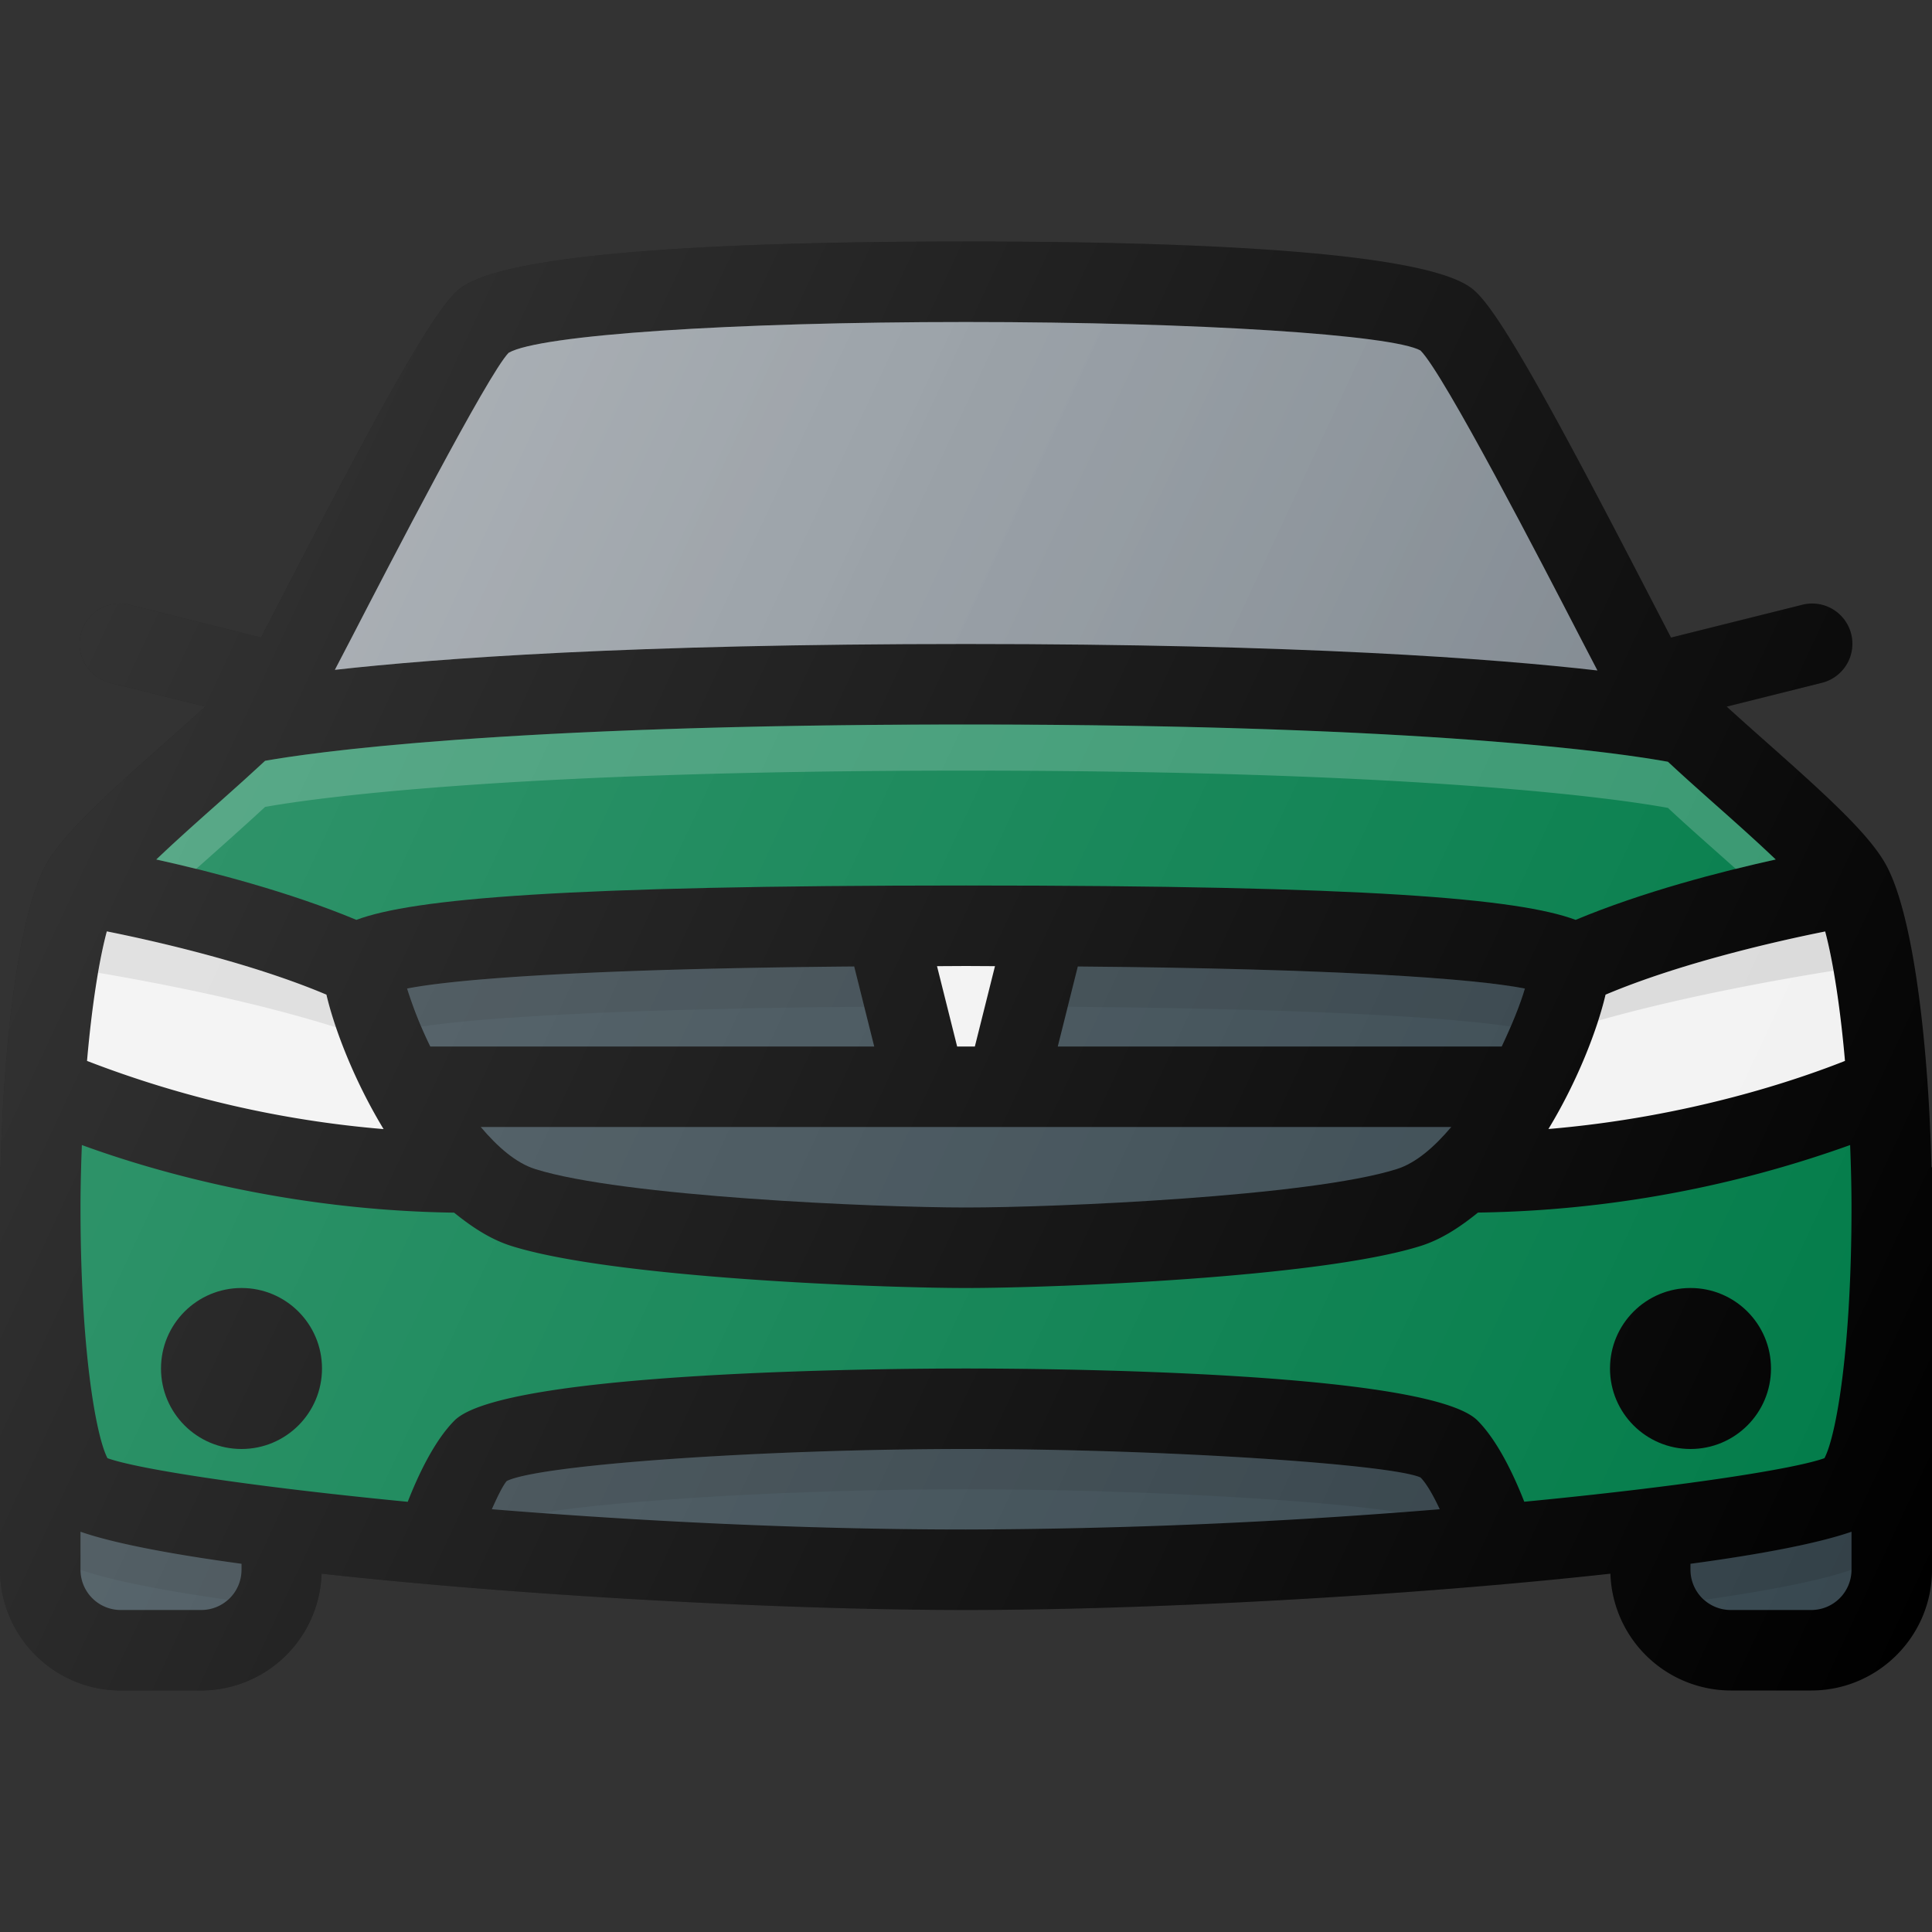
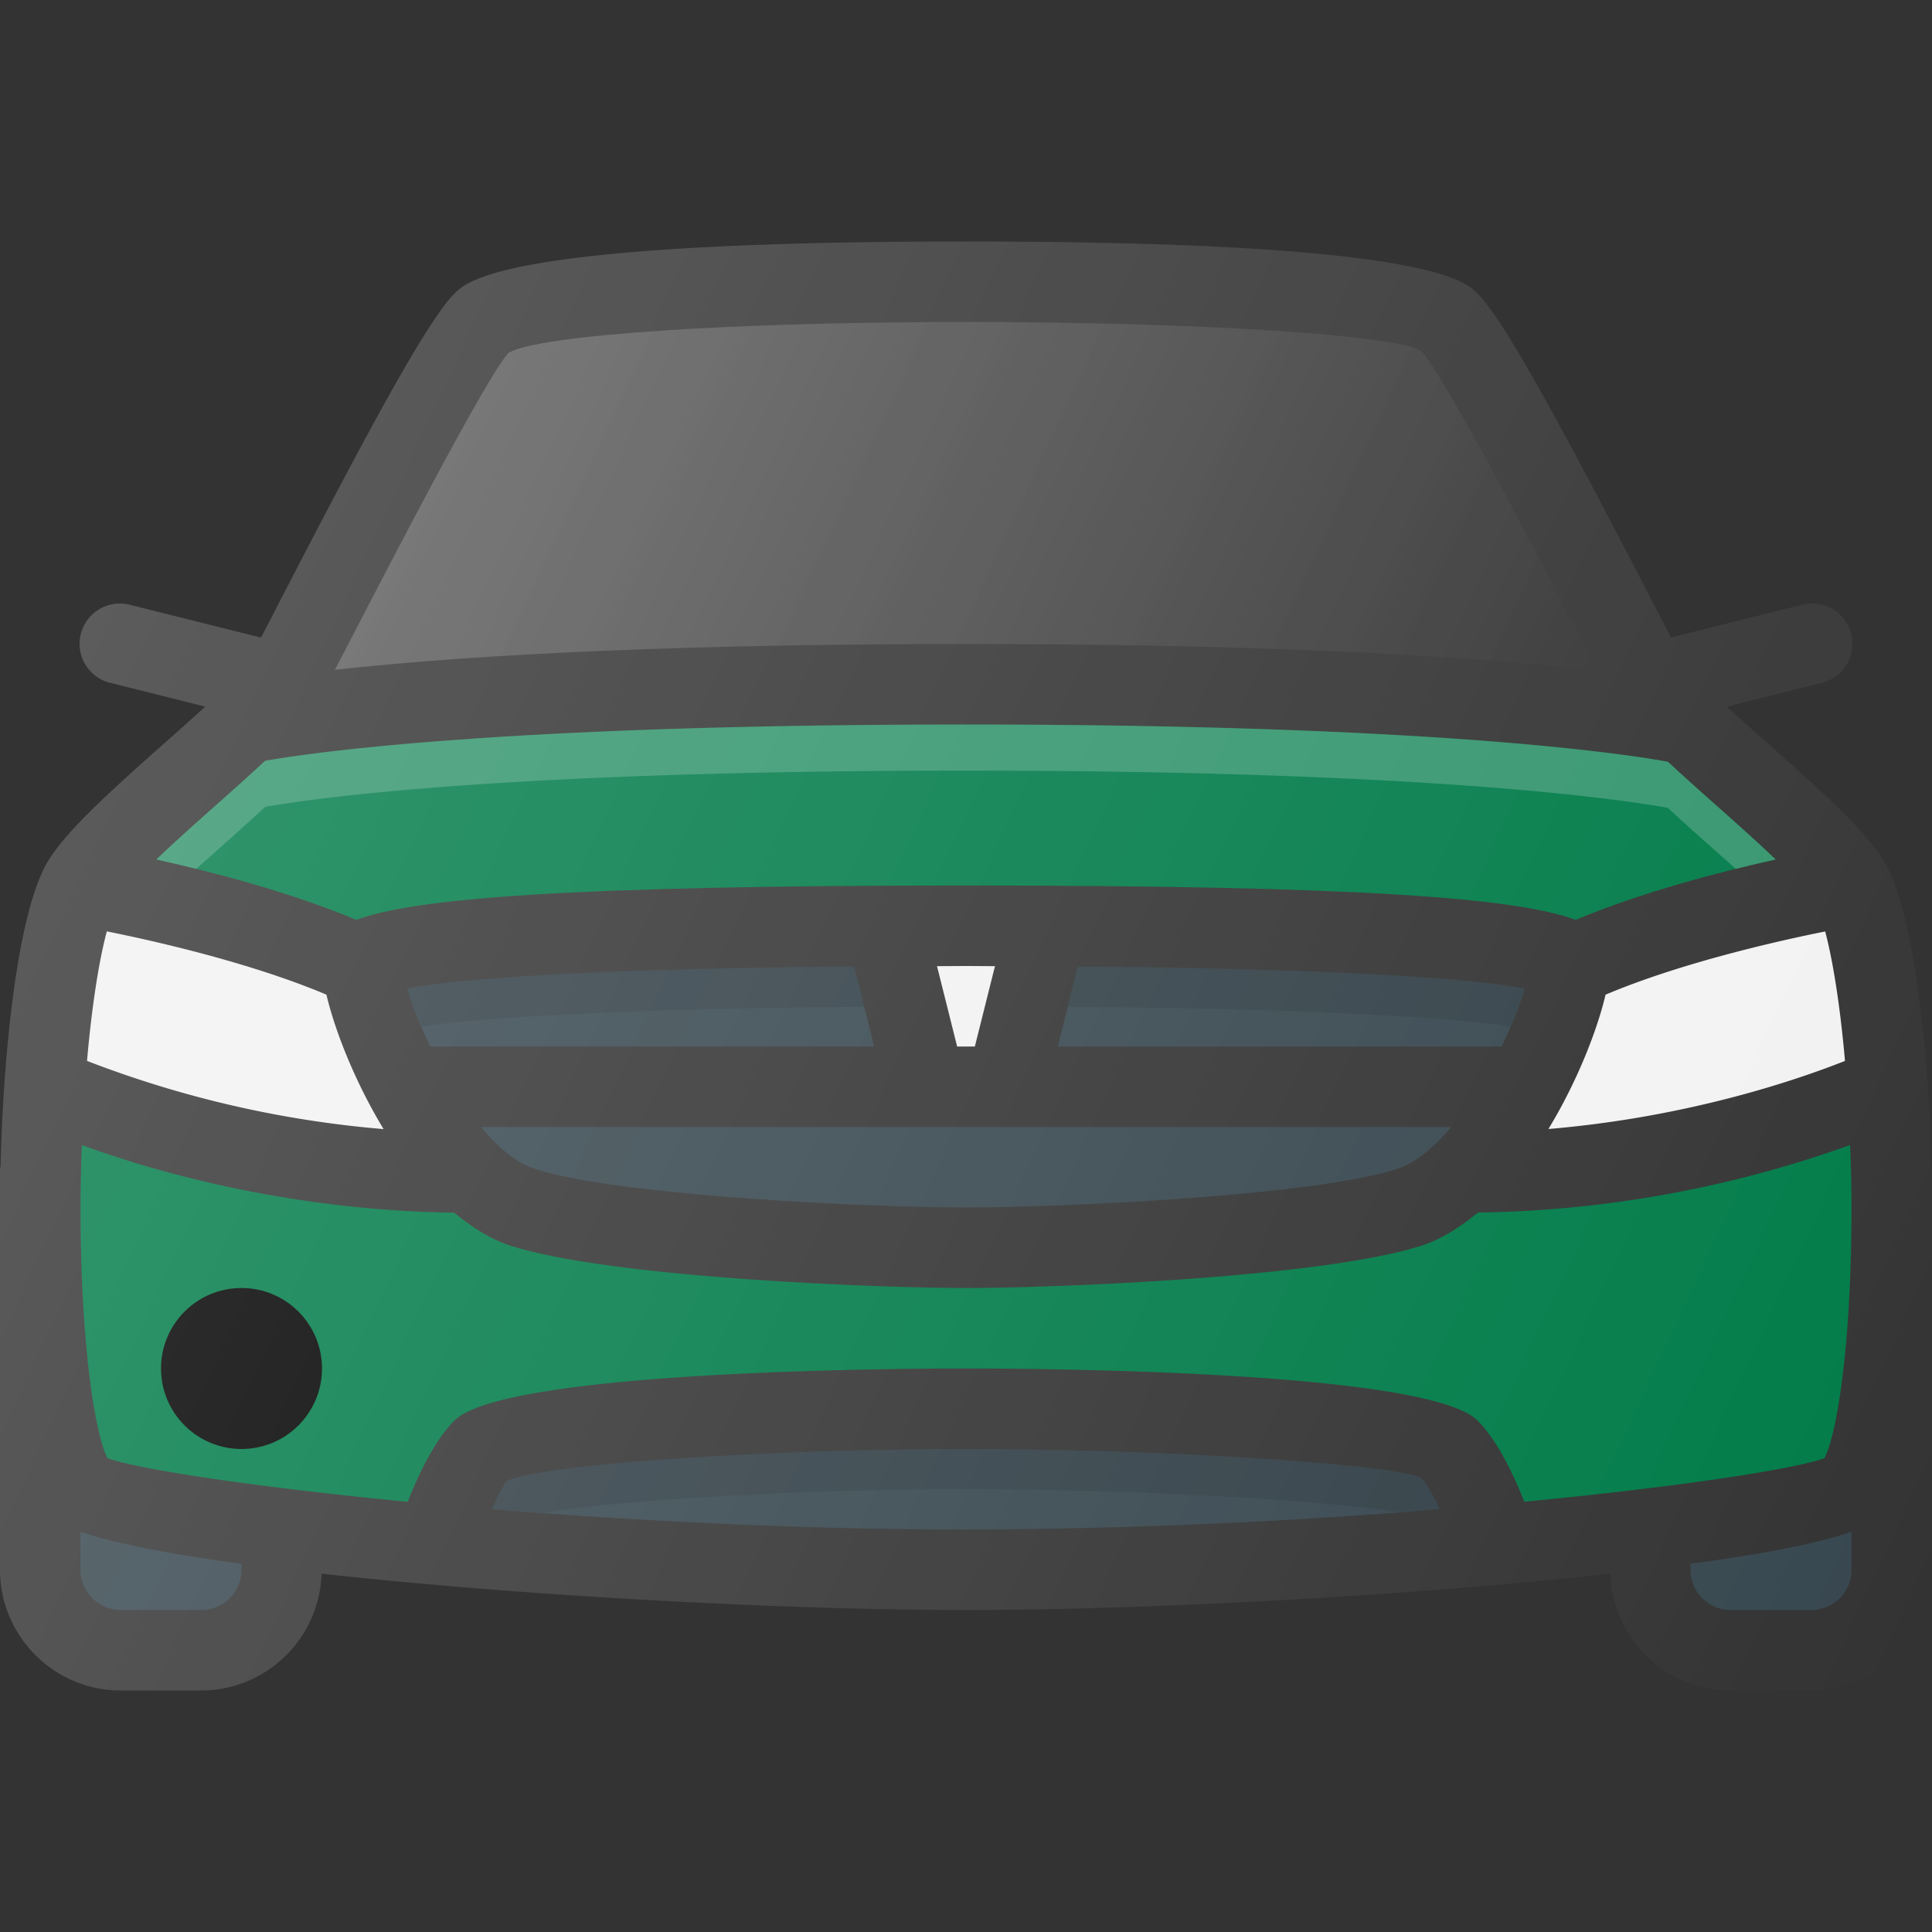
<svg xmlns="http://www.w3.org/2000/svg" id="SvgjsSvg1407" width="288" height="288" version="1.1">
  <rect width="100%" height="100%" fill="#333333" stroke="none" />
  <defs id="SvgjsDefs1408" />
  <g id="SvgjsG1409">
    <svg viewBox="0 0 24 24" width="288" height="288">
-       <path fill="#000000" d="M23.993 14.5c-.033-1.427-.207-3.07-.55-3.73-.195-.38-.724-.863-1.506-1.556-.147-.13-.322-.286-.487-.436l1.171-.293a.5.5 0 1 0-.242-.97l-1.621.405-.241-.465c-1.116-2.158-1.828-3.473-2.163-3.809C18.194 3.486 17.707 3 12 3s-6.194.486-6.354.646c-.335.336-1.047 1.65-2.163 3.809l-.24.465-1.622-.405a.5.5 0 1 0-.242.97l1.17.293c-.164.15-.339.306-.486.436-.782.693-1.31 1.176-1.507 1.556-.342.66-.516 2.303-.549 3.73H0v5c0 .827.673 1.5 1.5 1.5h1a1.5 1.5 0 0 0 1.495-1.451C6.443 19.82 9.705 20 12 20s5.557-.18 8.005-.451A1.5 1.5 0 0 0 21.5 21h1c.827 0 1.5-.673 1.5-1.5v-5h-.007z" class="color303C42 svgShape" />
      <path fill="#007b48" d="M18.935 18.655c-.126-.322-.328-.755-.581-1.009-.616-.615-5.4-.646-6.354-.646s-5.738.031-6.354.646c-.253.254-.455.687-.581 1.01-1.933-.187-3.354-.406-3.73-.542C1.189 17.833 1 16.747 1 15c0-.259.007-.518.017-.776.88.322 2.552.811 4.624.84.219.177.45.331.709.413 1.264.399 4.584.523 5.65.523s4.386-.124 5.65-.523c.259-.082.49-.236.71-.414a14.276 14.276 0 0 0 4.623-.839c.01.258.017.517.017.776 0 1.747-.188 2.833-.336 3.114-.375.136-1.796.355-3.729.541z" class="colorE6E6E6 svgShape" />
      <path fill="#f2f2f2" d="M4.055 12.356c.1.426.344 1.066.71 1.67a13.269 13.269 0 01-3.684-.847c.058-.662.145-1.232.246-1.609.615.123 1.8.394 2.728.786zM19.945 12.356c.926-.391 2.113-.662 2.728-.785.1.377.188.946.246 1.608-.575.228-1.93.698-3.684.846.366-.603.61-1.243.71-1.67z" class="colorF2F2F2 svgShape" />
-       <path d="M4.176 12.763a4.404 4.404 0 01-.12-.407c-.928-.392-2.114-.663-2.729-.786a6.13 6.13 0 00-.107.514c.8.136 1.972.367 2.956.679zM22.776 12.06a6.024 6.024 0 00-.103-.49c-.615.124-1.802.395-2.728.786a4.165 4.165 0 01-.092.323c1.018-.289 2.17-.5 2.923-.62z" opacity=".1" fill="#000000" class="color000 svgShape" />
      <path fill="#37474f" d="M18.028 14c-.21.248-.438.448-.678.523-1.076.34-4.22.477-5.35.477s-4.274-.137-5.35-.477c-.24-.075-.468-.275-.678-.523h12.056zM18.655 13H13.14l.249-.994c3.209.027 4.924.15 5.554.274-.057.194-.16.45-.288.72z" class="color37474F svgShape" />
      <path fill="#f2f2f2" d="M12.11 13h-.22l-.25-.998L12 12l.36.002-.25.998z" class="colorF2F2F2 svgShape" />
      <path fill="#37474f" d="M10.611 12.006l.249.994H5.345a5.185 5.185 0 0 1-.288-.72c.63-.124 2.345-.247 5.554-.274z" class="color37474F svgShape" />
      <path d="M18.764 12.752c.075-.175.14-.34.179-.472-.63-.124-2.345-.247-5.554-.274l-.125.5c3.031.026 4.747.132 5.5.246zM10.736 12.506l-.125-.5c-3.209.027-4.925.15-5.554.274.04.132.104.297.179.472.753-.114 2.47-.22 5.5-.246z" opacity=".1" fill="#000000" class="color000 svgShape" />
-       <path fill="#7c858d" d="M6.318 4.383C6.698 4.16 9.088 4 12 4s5.301.161 5.646.354c.292.292 1.52 2.666 1.982 3.56l.216.415C18.56 8.182 16.145 8 12 8c-4.151 0-6.562.178-7.84.321l.212-.407c.462-.894 1.69-3.268 1.946-3.531z" class="color7C858D svgShape" />
      <linearGradient id="a" x1="6.125" x2="19.01" y1="4.109" y2="10.117" gradientUnits="userSpaceOnUse">
        <stop offset="0" stop-color="#ffffff" stop-opacity=".2" class="stopColorFFF svgShape" />
        <stop offset="1" stop-color="#ffffff" stop-opacity="0" class="stopColorFFF svgShape" />
      </linearGradient>
      <path fill="url(#a)" d="M6.318 4.383C6.698 4.16 9.088 4 12 4s5.301.161 5.646.354c.292.292 1.52 2.666 1.982 3.56l.216.415C18.56 8.182 16.145 8 12 8c-4.151 0-6.562.178-7.84.321l.212-.407c.462-.894 1.69-3.268 1.946-3.531z" />
      <path fill="#007b48" d="M2.727 9.963c.22-.195.402-.36.566-.512C3.821 9.357 6.193 9 12 9c5.81 0 8.192.366 8.72.463.16.15.339.31.553.5.237.21.534.473.786.714-.688.151-1.661.405-2.486.75C18.867 11.163 16.991 11 12 11s-6.867.163-7.573.427c-.825-.345-1.798-.599-2.486-.75.252-.24.549-.504.786-.714z" class="colorE6E6E6 svgShape" />
      <path fill="#ffffff" d="M2.727 10.536c.22-.196.402-.36.566-.512.528-.095 2.9-.451 8.707-.451 5.81 0 8.192.366 8.72.463.16.15.339.31.553.5l.29.258c.174-.043.344-.084.496-.117-.252-.24-.549-.504-.786-.714a35.17 35.17 0 0 1-.553-.5C20.192 9.366 17.81 9 12 9c-5.806 0-8.179.357-8.707.451-.164.152-.346.317-.566.512-.237.21-.534.473-.786.714.152.033.322.074.496.117l.29-.258z" opacity=".2" class="colorFFF svgShape" />
      <path fill="#37474f" d="M3 19.5a.5.5 0 01-.5.5h-1a.5.5 0 01-.5-.5v-.472c.409.142 1.11.277 2 .398v.074zM6.11 18.748c.07-.158.138-.296.185-.35C6.7 18.195 9.472 18 12 18s5.3.194 5.646.354c.075.074.16.226.239.394A73.839 73.839 0 0112 19c-2.053 0-4.12-.108-5.89-.252z" class="color37474F svgShape" />
      <path d="M12 18.5c2.178 0 4.533.144 5.366.286.172-.013.352-.024.519-.038-.08-.168-.164-.32-.239-.394C17.3 18.194 14.528 18 12 18s-5.3.194-5.705.399c-.047.053-.116.19-.186.349.201.016.418.03.627.045.953-.16 3.18-.293 5.264-.293z" opacity=".1" fill="#000000" class="color000 svgShape" />
      <path fill="#37474f" d="M22.5 20h-1a.5.5 0 0 1-.5-.5v-.074c.89-.12 1.591-.256 2-.398v.472a.5.5 0 0 1-.5.5z" class="color37474F svgShape" />
-       <path d="M1 19.028v.472c.38.133 1.022.258 1.825.373A.493.493 0 003 19.5v-.074c-.89-.12-1.591-.256-2-.398zM21 19.426v.074c0 .15.07.281.175.373.803-.115 1.445-.24 1.825-.373v-.472c-.409.142-1.11.277-2 .398z" opacity=".1" fill="#000000" class="color000 svgShape" />
-       <circle cx="21" cy="17" r="1" fill="#000000" class="color303C42 svgShape" />
      <circle cx="3" cy="17" r="1" fill="#000000" class="color303C42 svgShape" />
      <linearGradient id="b" x1=".876" x2="24.342" y1="8.156" y2="19.098" gradientUnits="userSpaceOnUse">
        <stop offset="0" stop-color="#ffffff" stop-opacity=".2" class="stopColorFFF svgShape" />
        <stop offset="1" stop-color="#ffffff" stop-opacity="0" class="stopColorFFF svgShape" />
      </linearGradient>
      <path fill="url(#b)" d="M23.993 14.5c-.033-1.427-.207-3.07-.55-3.73-.195-.38-.724-.863-1.506-1.556-.147-.13-.322-.286-.487-.436l1.171-.293a.5.5 0 1 0-.242-.97l-1.621.405-.241-.465c-1.116-2.158-1.828-3.473-2.163-3.809C18.194 3.486 17.707 3 12 3s-6.194.486-6.354.646c-.335.336-1.047 1.65-2.163 3.809l-.24.465-1.622-.405a.5.5 0 1 0-.242.97l1.17.293c-.164.15-.339.306-.486.436-.782.693-1.31 1.176-1.507 1.556-.342.66-.516 2.303-.549 3.73H0v5c0 .827.673 1.5 1.5 1.5h1a1.5 1.5 0 0 0 1.495-1.451C6.443 19.82 9.705 20 12 20s5.557-.18 8.005-.451A1.5 1.5 0 0 0 21.5 21h1c.827 0 1.5-.673 1.5-1.5v-5h-.007z" />
    </svg>
  </g>
</svg>